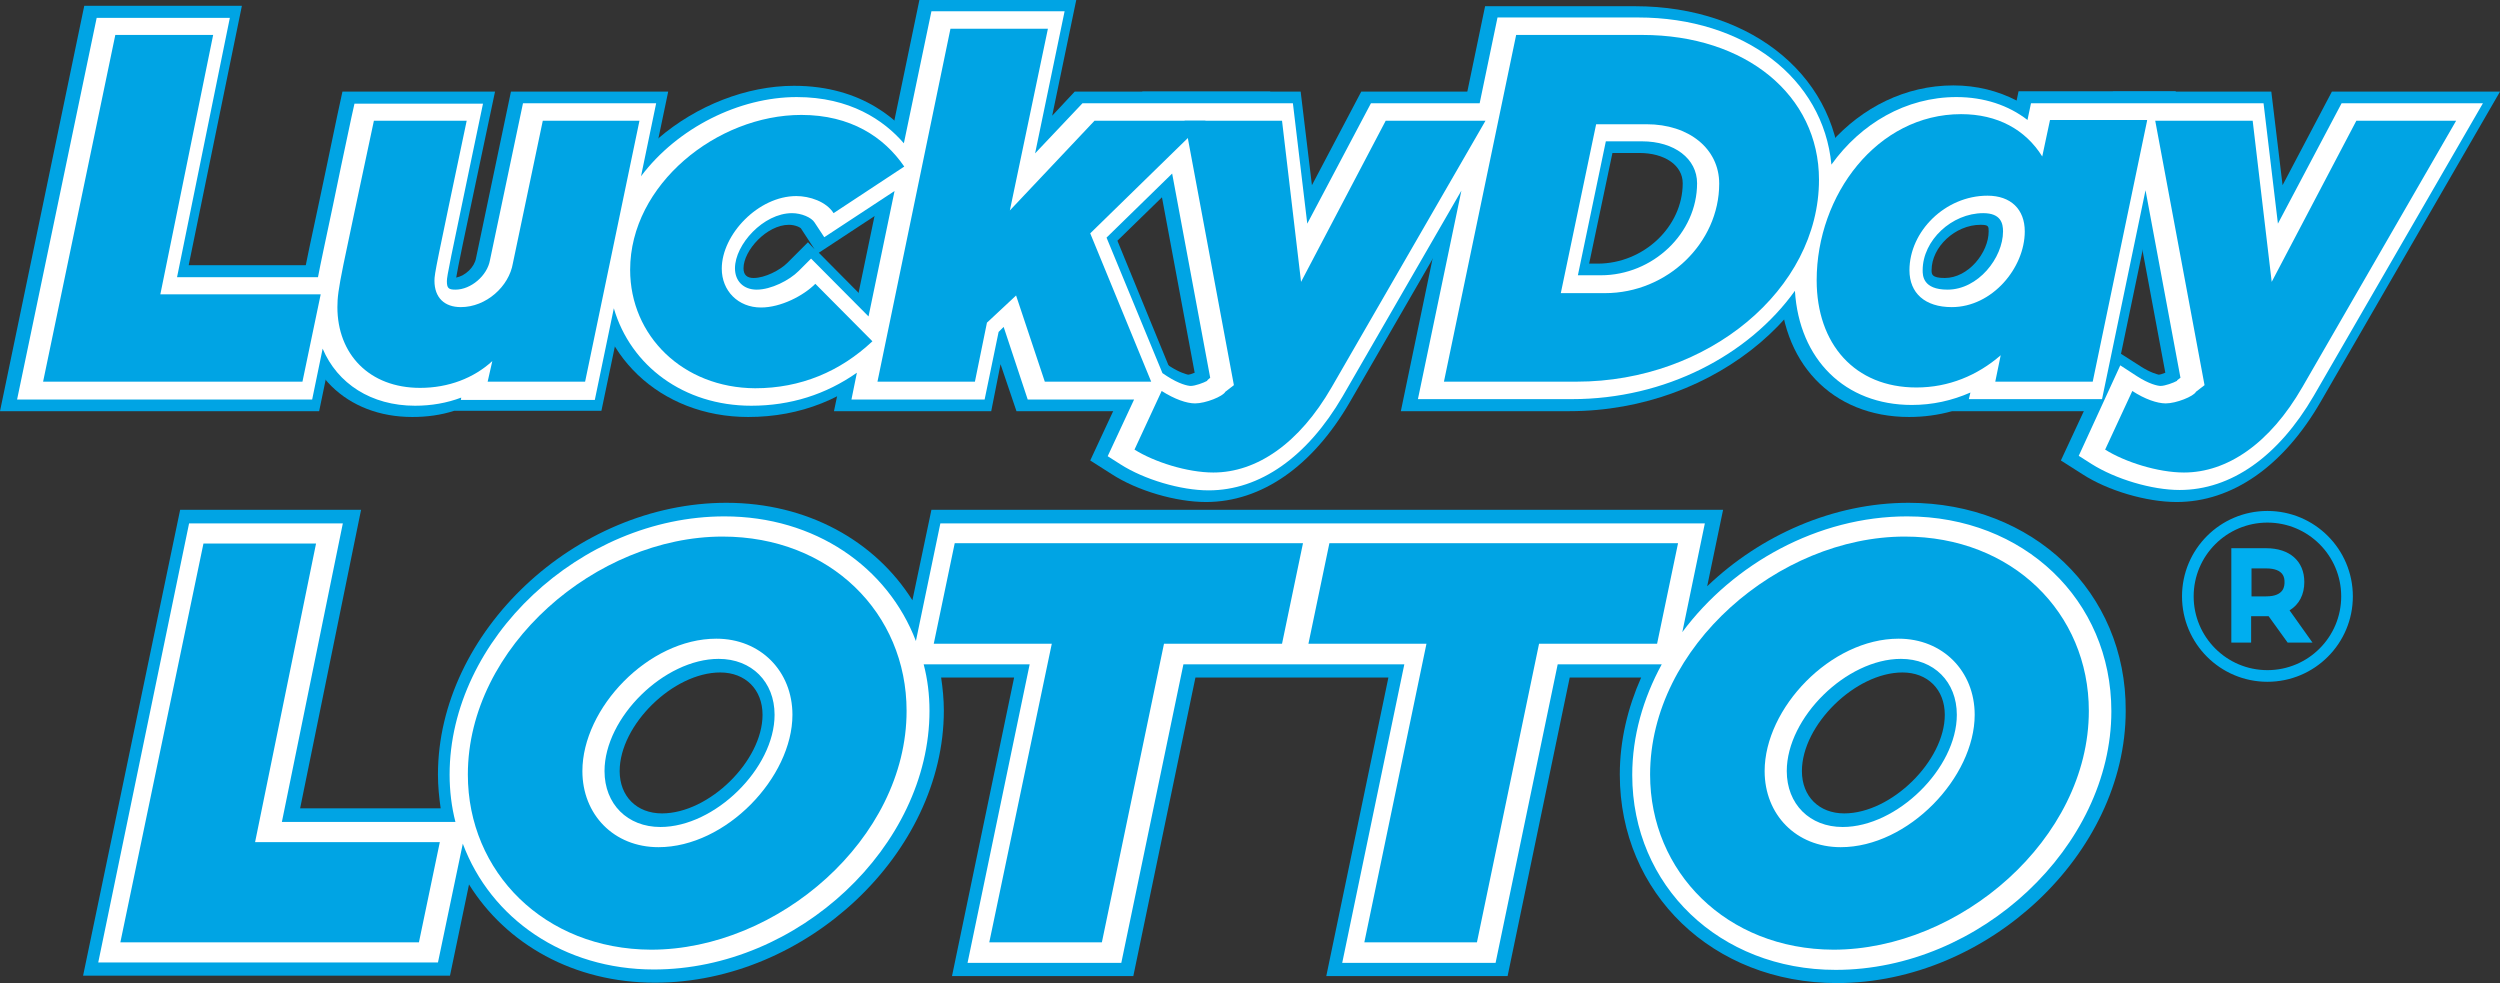
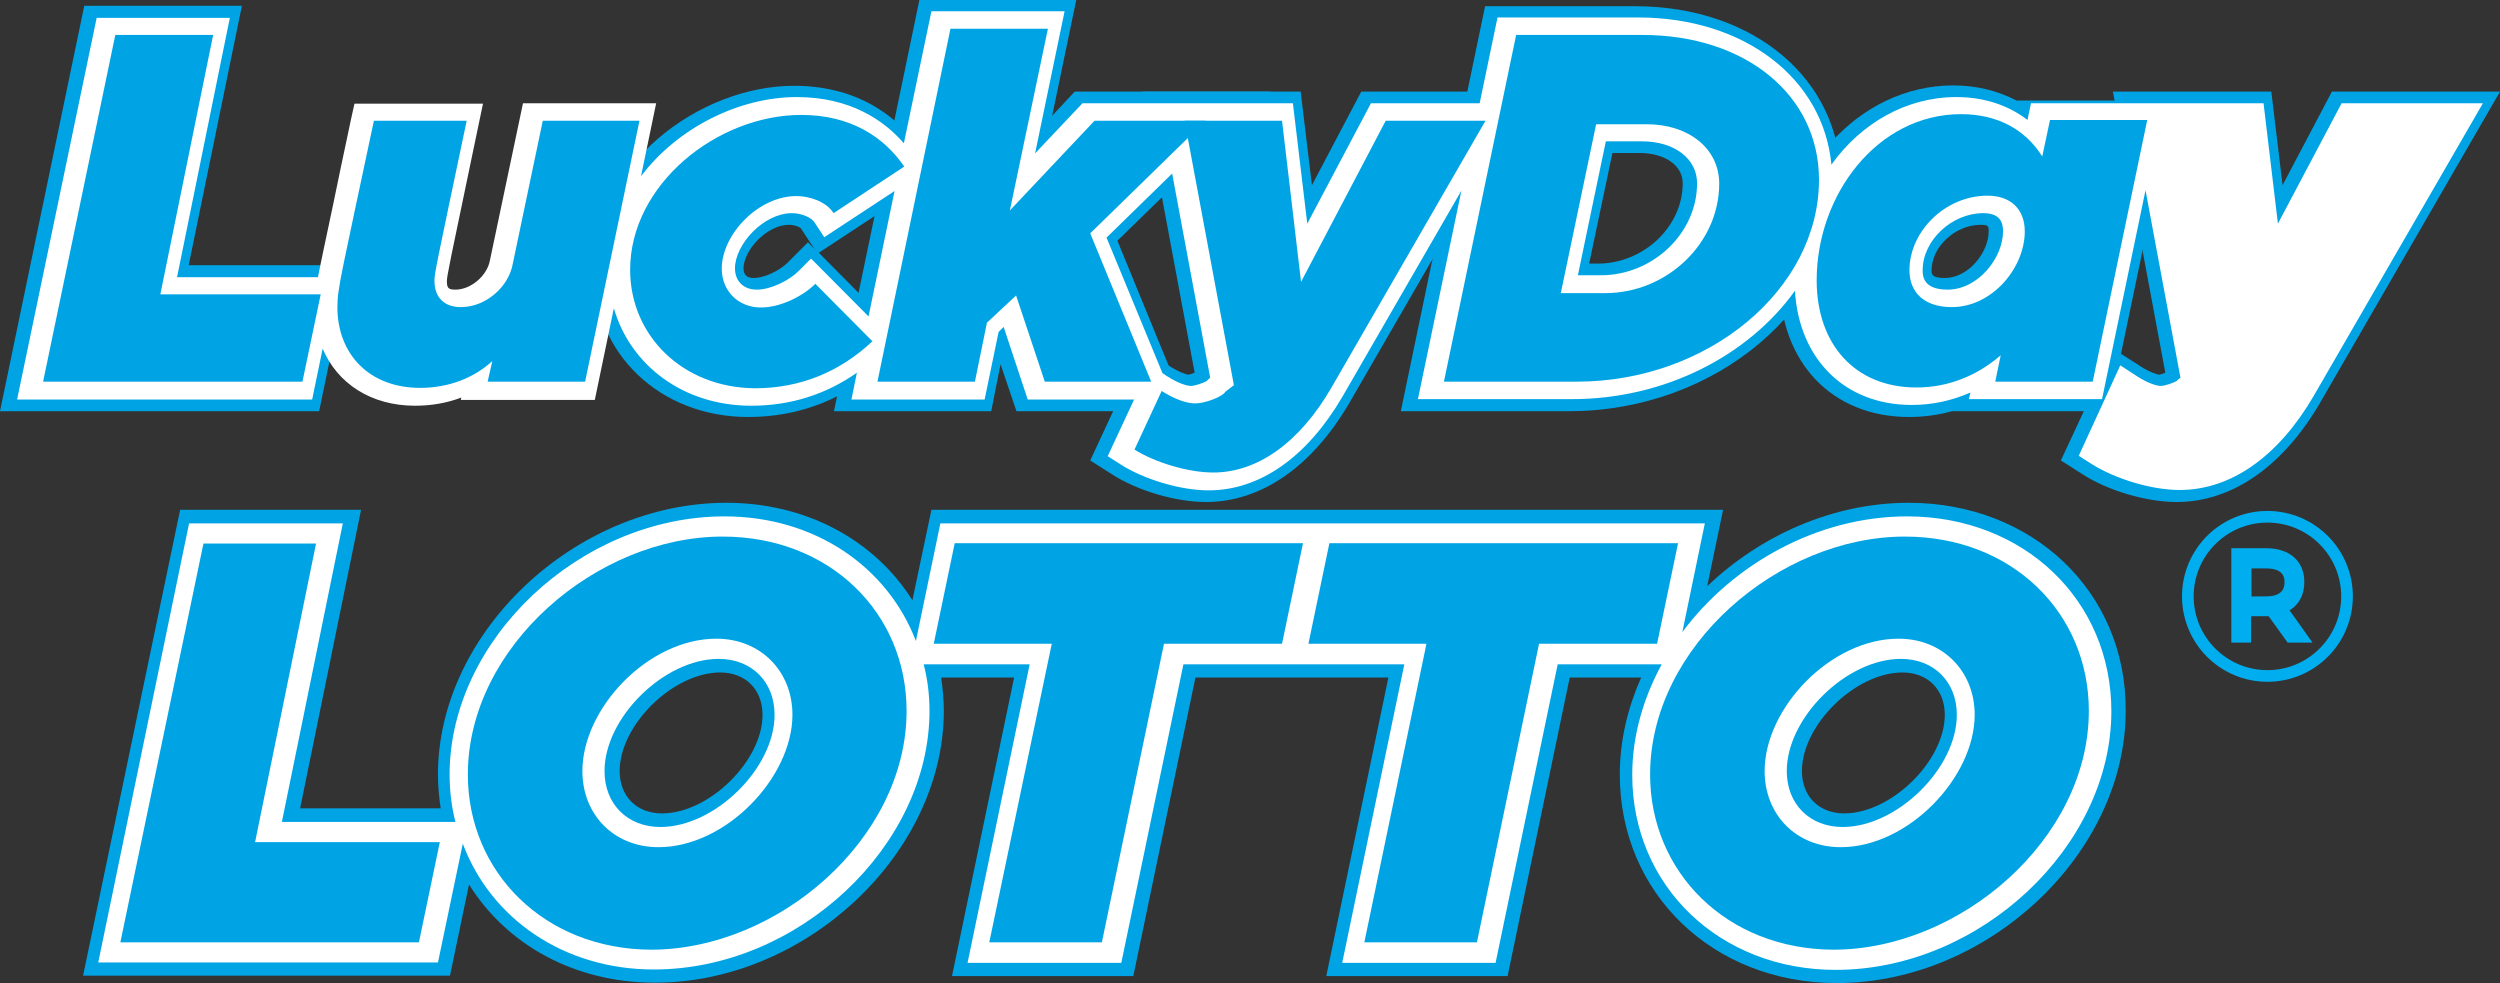
<svg xmlns="http://www.w3.org/2000/svg" version="1.1" id="Layer_1" xlink="http://www.w3.org/1999/xlink" x="0px" y="0px" viewBox="69.8 134.6 643.9 253.2" enable-background="69.8 134.6 643.9 253.2" space="preserve">
  <rect x="69.8" y="134.6" width="643.9" height="253.2" fill="#333333" stroke="none" />
  <g>
    <g>
      <polygon fill="#00A4E4" points="69.8,240.5 91.5,136.1 132.1,136.1 118.4,202.9 159.8,202.9 152,240.5   " />
-       <path fill="#00A4E4" d="M176,242c-17,0-28.8-11.6-28.8-28.3c0-4.6,0.6-7.6,4.8-27.1c1.2-5.8,2.8-13.1,4.7-22.4l1.3-6h39.3l-3.6,17    c-4.4,20.7-6,28.4-6.4,30.9c2.4-0.5,4.7-2.7,5.1-5l9-42.9h40.5l-17.2,82.2h-37.9C183.4,241.5,179.8,242,176,242z" />
      <path fill="#00A4E4" d="M262.5,242c-22.7,0-39.8-16.3-39.8-37.9c0-27.1,27.2-47.4,51.6-47.4c17.6,0,27.5,9,32.7,16.5l4.4,6.3    l-30.7,20.2l22.7,22.9l-5.6,5.3C287.8,237.3,275.9,242,262.5,242z M273,192.5c-5.7,0-11.7,6.6-11.7,11.2c0,1.7,0.9,2.5,2.6,2.5    c2.9,0,6.8-2,8.7-3.9l5.3-5.3l1.7,1.8l-3.4-5.2C276.1,193.2,274.6,192.5,273,192.5z" />
      <polygon fill="#00A4E4" points="331.6,240.5 327.5,228.4 325.1,240.5 284.6,240.5 306.6,134.6 347,134.6 340.8,164.4 346.6,158.2     397,158.2 357.6,196.6 375.6,240.5   " />
      <path fill="#00A4E4" d="M380.4,263.9c-7.7,0-17.7-2.9-24.3-7.2l-5.5-3.5l13.4-28.8l7.2,4.6c2.5,1.6,4.2,2,4.6,2.1    c0.3,0,1-0.2,1.7-0.5L364,158.2h40.8l2.9,24.1l12.7-24.1h43.3l-46.2,79.9C407.9,254.7,394.7,263.9,380.4,263.9z" />
      <path fill="#00A4E4" d="M430.6,240.5l21.7-104.3h38.6c30.7,0,53,18.9,53,44.8c0,32.3-32,59.5-69.9,59.5H430.6z M481.3,202.5    c11.8,0,21.9-9.5,21.9-20.7c0-4.6-4.6-7.8-11.2-7.8h-6.9l-6,28.5H481.3z" />
-       <path fill="#00A4E4" d="M561.5,242c-19.9,0-33.3-14.1-33.3-35.1c0-27.7,20.1-50.3,44.7-50.3c6,0,11.5,1.4,16.3,3.9l0.5-2.4h40.5    L613,240.5h-40.4C569,241.5,565.3,242,561.5,242z M579.9,192.5c-6.5,0-12.6,5.7-12.6,11.7c0,1,0,2,3.4,2c6.1,0,11.3-6.6,11.3-12    C582,192.9,582,192.5,579.9,192.5z" />
+       <path fill="#00A4E4" d="M561.5,242c-19.9,0-33.3-14.1-33.3-35.1c0-27.7,20.1-50.3,44.7-50.3c6,0,11.5,1.4,16.3,3.9h40.5    L613,240.5h-40.4C569,241.5,565.3,242,561.5,242z M579.9,192.5c-6.5,0-12.6,5.7-12.6,11.7c0,1,0,2,3.4,2c6.1,0,11.3-6.6,11.3-12    C582,192.9,582,192.5,579.9,192.5z" />
      <path fill="#00A4E4" d="M630.4,263.9c-7.7,0-17.7-2.9-24.3-7.2l-5.5-3.5l13.4-28.8l7.2,4.6c2.5,1.6,4.2,2,4.6,2.1    c0.3,0,1-0.2,1.7-0.5L614,158.2h40.8l2.9,24.1l12.7-24.1h43.3l-46.2,79.9C657.9,254.7,644.7,263.9,630.4,263.9z" />
    </g>
    <path fill="#FFFFFF" d="M672.9,161.2l-16.4,31l-3.7-31h-25.6h-8.9h-25.4l-0.9,4.3c-4.9-3.8-11.2-5.9-18.3-5.9   c-13,0-24.6,6.8-32.2,17.4c-2.1-22.2-22.4-37.9-49.8-37.9h-36.2l-4.6,22.1h-28l-16.4,31l-3.7-31h-12.5h-22h-19.7l-12.2,12.9   l7.6-36.6h-34.3l-7.1,34c-5.2-6-13.9-11.9-27.6-11.9c-14.8,0-30.7,7.9-40.1,20.4l3.9-18.8h-34.3l-8.5,40.4c-0.7,4-4.9,7.6-8.9,7.6   c-1.8,0-2.2-0.4-2.2-2.2c0-1.3,0.9-5.5,6.5-32.3l2.8-13.4h-33.1l-0.8,3.6c-2,9.3-3.5,16.6-4.7,22.4c-2,9.5-3.2,15-3.9,18.7h-36.3   l13.6-66.8H94.7l-20.5,98.3h76l2.7-13.1c3.8,9,12.5,14.7,23.8,14.7c4.2,0,8.2-0.7,11.9-2.1l-0.1,0.6H223l4.9-23.6   c4.3,14.8,18,25.1,35.4,25.1c10.1,0,19.2-2.9,27.2-8.5l-1.4,6.9h34.3l3.6-17.4l1.3-1.3l6.2,18.7h27.4l-6.8,14.6l3.3,2.1   c6.1,3.9,15.5,6.7,22.7,6.7c13.2,0,25.4-8.6,34.5-24.2l30.6-53L435,237.4h39.7c24,0,45.5-11.3,57.4-27.9   c1.1,17.7,12.9,29.4,30.1,29.4c5.3,0,10.3-1.1,15.1-3.2l-0.4,1.7h34.3l11.2-53.8l9,48.3l-0.8,0.6l-0.1,0.2   c-0.9,0.5-3.1,1.3-4.2,1.3c-0.8,0-3-0.5-6.1-2.5l-4.3-2.8L605.2,252l3.3,2.1c6.2,3.9,15.5,6.7,22.7,6.7c13.2,0,25.4-8.6,34.5-24.2   l43.6-75.4H672.9z M278.7,201.2l-3.2,3.2c-2.4,2.4-7.1,4.8-10.8,4.8c-3.4,0-5.6-2.2-5.6-5.5c0-6.1,7.3-14.2,14.7-14.2   c2.4,0,5,1.1,5.8,2.4l2.5,3.8l18.1-11.9l-6.7,32.3L278.7,201.2z M380.8,232.5l-0.1,0.2c-0.9,0.5-3.1,1.3-4.2,1.3   c-0.8,0-3-0.5-6.1-2.5l-1.2-0.8l-14.4-34.9l16.9-16.5l9.8,52.6L380.8,232.5z M482.1,205.5h-5.9l7.2-34.5h9.3   c8.4,0,14.2,4.5,14.2,10.8C506.9,194.7,495.5,205.5,482.1,205.5z M571.4,209.2c-6.4,0-6.4-3.7-6.4-5c0-7.7,7.5-14.7,15.6-14.7   c4.6,0,5.1,2.7,5.1,4.7C585.7,201,579.3,209.2,571.4,209.2z" />
    <g>
      <path fill="#00A4E4" d="M152.4,210.4l-4.7,22.5H80.9l18.6-89.3h25.2l-13.6,66.8H152.4z" />
      <path fill="#00A4E4" d="M234.5,165.7l-14,67.2h-25.1l1.2-5.3c-4.8,4.4-11.3,6.9-18.6,6.9c-13.1,0-21.3-8.7-21.3-20.8    c0-4.9,1-8.3,9.4-48h23.9c-7.9,37.6-8.3,39.3-8.3,41.2c0,4.4,2.6,6.8,6.8,6.8c6.5,0,12.4-5.3,13.4-11.3l7.7-36.7H234.5z" />
      <path fill="#00A4E4" d="M232.1,204.1c0-22,22.4-39.9,44.1-39.9c12.7,0,21.3,5.7,26.5,13.3l-18.2,12c-1.9-3-6.2-4.4-9.6-4.4    c-9.8,0-19.2,9.9-19.2,18.7c0,5.7,4.2,10,10.1,10c5.1,0,10.9-3,14-6.1l14.7,14.8c-8.3,7.8-18.5,12.1-30.2,12.1    C245.7,234.5,232.1,221.1,232.1,204.1z" />
      <path fill="#00A4E4" d="M350.6,194.7l15.7,38.2h-27.4l-7.4-22.2l-7.5,7l-3.1,15.2h-25.1l18.8-90.9h25.1l-9.8,46.8l21.8-23.1h28.6    L350.6,194.7z" />
      <path fill="#00A4E4" d="M362,250.4l7-15.1c3.3,2.1,6.4,3.2,8.6,3.2c2.7,0,7.2-1.8,7.8-3l2.2-1.7l-12.7-68.1H400l4.9,41.5    l21.8-41.5h25.7l-39.6,68.6c-8.4,14.6-19.4,22-30.5,22C375.6,256.3,367.1,253.6,362,250.4z" />
      <path fill="#00A4E4" d="M460.3,143.6h32.5c26.6,0,45.5,15.5,45.5,37.3c0,28.2-28.5,52-62.4,52h-34.2L460.3,143.6z M483.2,210.1    c16,0,29.4-12.9,29.4-28.2c0-9-7.8-15.3-18.7-15.3h-13l-9.1,43.5H483.2z" />
      <path fill="#00A4E4" d="M622.8,165.7l-14,67.2h-25.1l1.4-6.8c-6,5.2-13.4,8.3-21.7,8.3c-15.9,0-25.7-11.2-25.7-27.6    c0-22,15.6-42.8,37.2-42.8c9.4,0,16.6,4,20.9,10.9l2-9.4H622.8z M572.5,213.7c10.4,0,18.8-10.1,18.8-19.5c0-5.7-3.6-9.2-9.6-9.2    c-10.9,0-20.1,9.2-20.1,19.2C561.6,210.1,565.6,213.7,572.5,213.7z" />
-       <path fill="#00A4E4" d="M612,250.4l7-15.1c3.2,2.1,6.4,3.2,8.6,3.2c2.7,0,7.2-1.8,7.8-3l2.2-1.7l-12.7-68.1H650l4.9,41.5    l21.8-41.5h25.7l-39.6,68.6c-8.4,14.6-19.4,22-30.5,22C625.6,256.3,617.1,253.6,612,250.4z" />
    </g>
  </g>
  <g>
    <path fill="#00A4E4" d="M561.4,264.1c-19.5,0-38.2,8.4-51.9,21.5l4.1-19.7h-96.5h-10.9h-96.5l-4.9,23.3   c-9.6-15.3-27.1-25.1-47.9-25.1c-38.9,0-74.3,33.3-74.3,70c0,3,0.3,5.9,0.7,8.7h-36.2l15.7-76.9h-46.6l-25,120h94.5l4.9-23.5   c9.6,15.4,27,25.3,47.9,25.3c39,0,74.4-33.4,74.4-70.1c0-2.9-0.3-5.8-0.7-8.5h18.8l-16,76.9h46.7l16-76.9h19.4h10.9h19.4l-16,76.9   h46.7l16-76.9h18.4c-3.5,7.9-5.5,16.3-5.5,25c0,30.6,24,53.7,55.9,53.7c39,0,74.4-33.4,74.4-70.1   C617.5,287.1,593.4,264.1,561.4,264.1z M240.3,344.1c-6.5,0-10.9-4.4-10.9-10.9c0-11.9,13.8-25.4,25.9-25.4   c6.5,0,10.9,4.4,10.9,10.9C266.2,330.6,252.4,344.1,240.3,344.1z M544.8,344.1c-6.5,0-10.9-4.4-10.9-10.9   c0-11.9,13.8-25.4,25.9-25.4c6.5,0,10.9,4.4,10.9,10.9C570.7,330.6,556.9,344.1,544.8,344.1z" />
    <path fill="#FFFFFF" d="M561,267.6c-23,0-44.8,12.2-57.9,29.8l5.8-28h-96.5h-3.9h-96.5l-6.3,30.3c-7.3-19.1-26-32.1-49.3-32.1   c-37.1,0-70.8,31.7-70.8,66.5c0,4.2,0.5,8.3,1.5,12.2h-44.7l15.7-76.9h-39.6L95.1,382.5h87.5l6.4-30.6c7.2,19.3,26,32.4,49.2,32.4   c37.2,0,71-31.8,71-66.6c0-4.2-0.5-8.2-1.5-12H335l-16,76.9h39.6l16-76.9h26.5h3.9h26.5l-16,76.9H455l16-76.9h26.8   c-4.8,8.8-7.6,18.5-7.6,28.5c0,28.6,22.5,50.2,52.4,50.2c37.2,0,71-31.8,71-66.6C613.6,289.1,591,267.6,561,267.6z M239.9,347.6   c-8.5,0-14.4-5.9-14.4-14.4c0-13.8,15.4-28.9,29.4-28.9c8.5,0,14.4,5.9,14.4,14.4C269.3,332.5,253.9,347.6,239.9,347.6z    M544.4,347.6c-8.5,0-14.4-5.9-14.4-14.4c0-13.8,15.4-28.9,29.4-28.9c8.5,0,14.4,5.9,14.4,14.4   C573.8,332.5,558.4,347.6,544.4,347.6z" />
    <g>
      <path fill="#00A4E4" d="M183.1,351.4l-5.4,25.9h-76.9l21.4-102.7h29l-15.7,76.9H183.1z" />
      <path fill="#00A4E4" d="M190.3,334.1c0-33,33.2-61.3,65.6-61.3c27.7,0,47.4,19.7,47.4,44.9c0,33-33.2,61.5-65.8,61.5    C210,379.1,190.3,359.2,190.3,334.1z M273.9,318.7c0-11.2-8.2-19.6-19.6-19.6c-17.5,0-34.5,17.9-34.5,34.1    c0,11.2,8.1,19.6,19.6,19.6C256.8,352.8,273.9,334.8,273.9,318.7z" />
      <path fill="#00A4E4" d="M340.7,300.4h-30.4l5.4-25.9h89.7l-5.4,25.9h-30.4l-16,76.9h-29L340.7,300.4z" />
      <path fill="#00A4E4" d="M437.2,300.4h-30.4l5.4-25.9H502l-5.4,25.9h-30.4l-16,76.9h-29L437.2,300.4z" />
      <path fill="#00A4E4" d="M494.8,334.1c0-33,33.2-61.3,65.6-61.3c27.7,0,47.4,19.7,47.4,44.9c0,33-33.2,61.5-65.8,61.5    C514.5,379.1,494.8,359.2,494.8,334.1z M578.4,318.7c0-11.2-8.2-19.6-19.6-19.6c-17.5,0-34.5,17.9-34.5,34.1    c0,11.2,8.1,19.6,19.6,19.6C561.3,352.8,578.4,334.8,578.4,318.7z" />
    </g>
  </g>
  <path fill="#00AEEF" d="M659.5,291.8c2.5-1.5,3.8-4.1,3.8-7.3c0-5.4-3.8-8.7-9.8-8.7h-9v24.3h5.1v-6.8h3.8c0.2,0,0.5,0,0.7,0  l4.9,6.8h6.4L659.5,291.8z M653.5,288.2h-3.8v-7.2h3.8c4.7,0,4.7,2.7,4.7,3.5C658.2,285.4,658.2,288.2,653.5,288.2z" />
  <circle fill="none" stroke="#00AEEF" stroke-width="3" stroke-miterlimit="10" cx="653.8" cy="288.2" r="20.5" />
</svg>